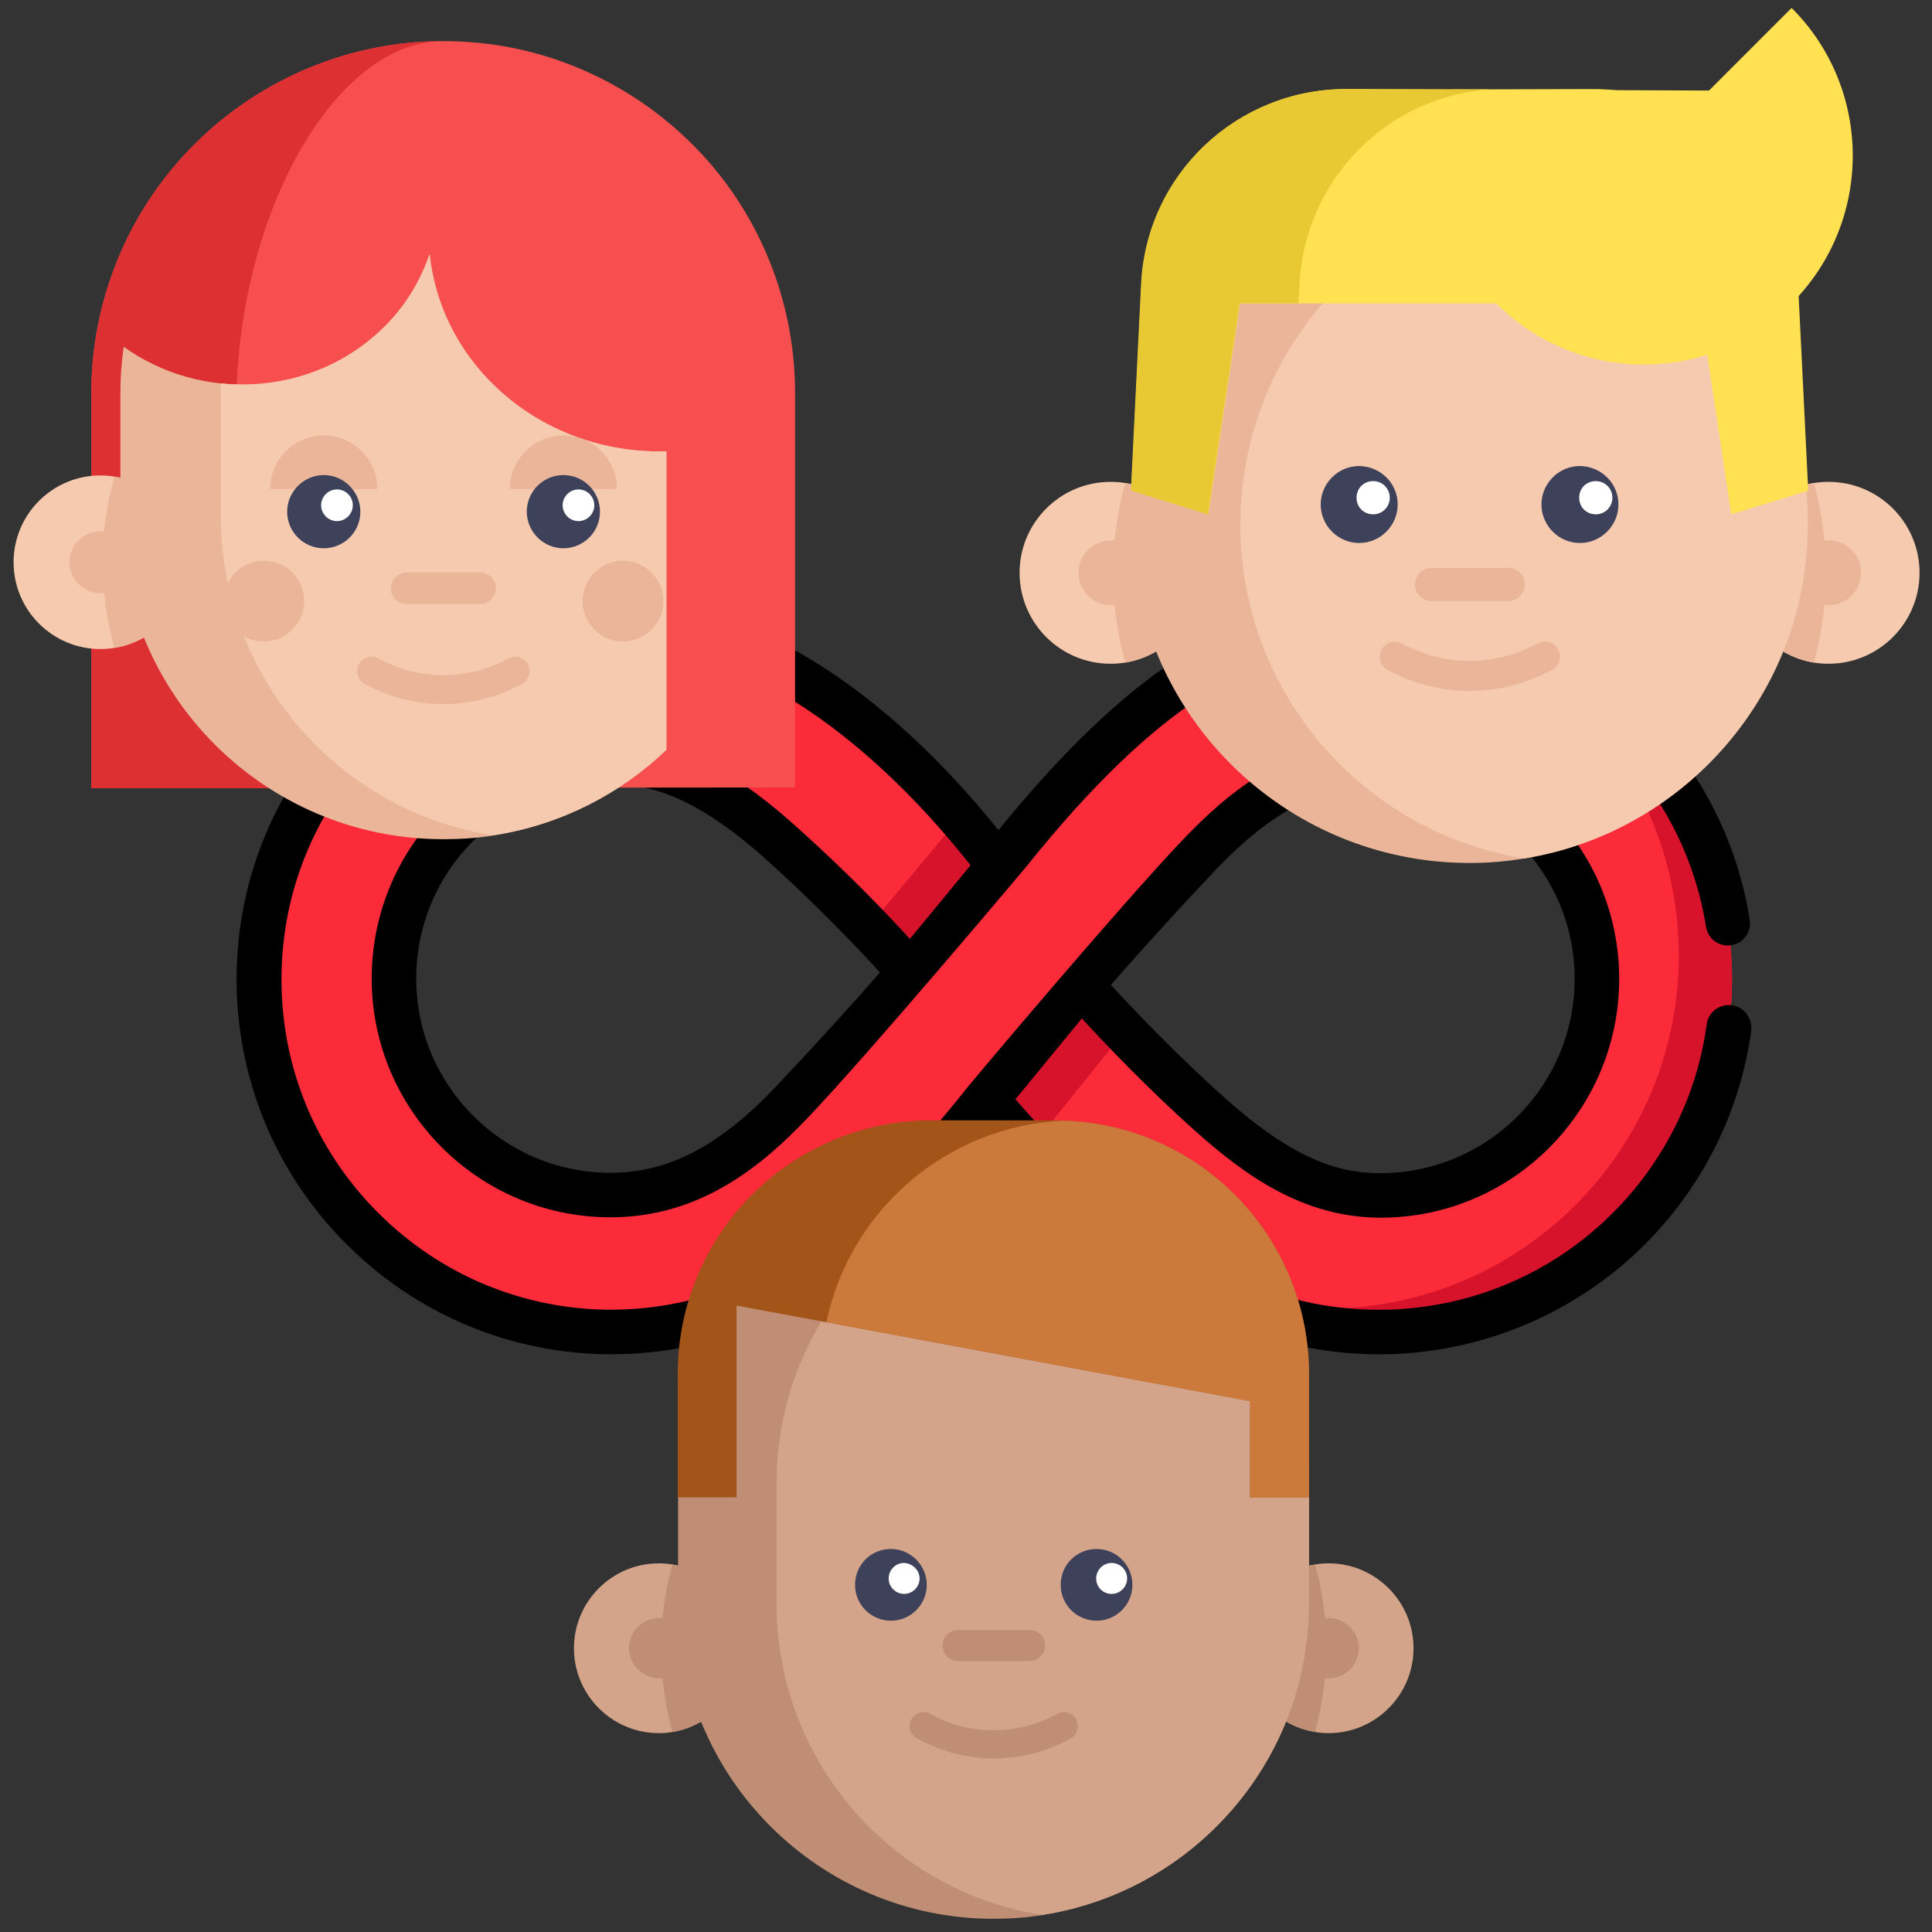
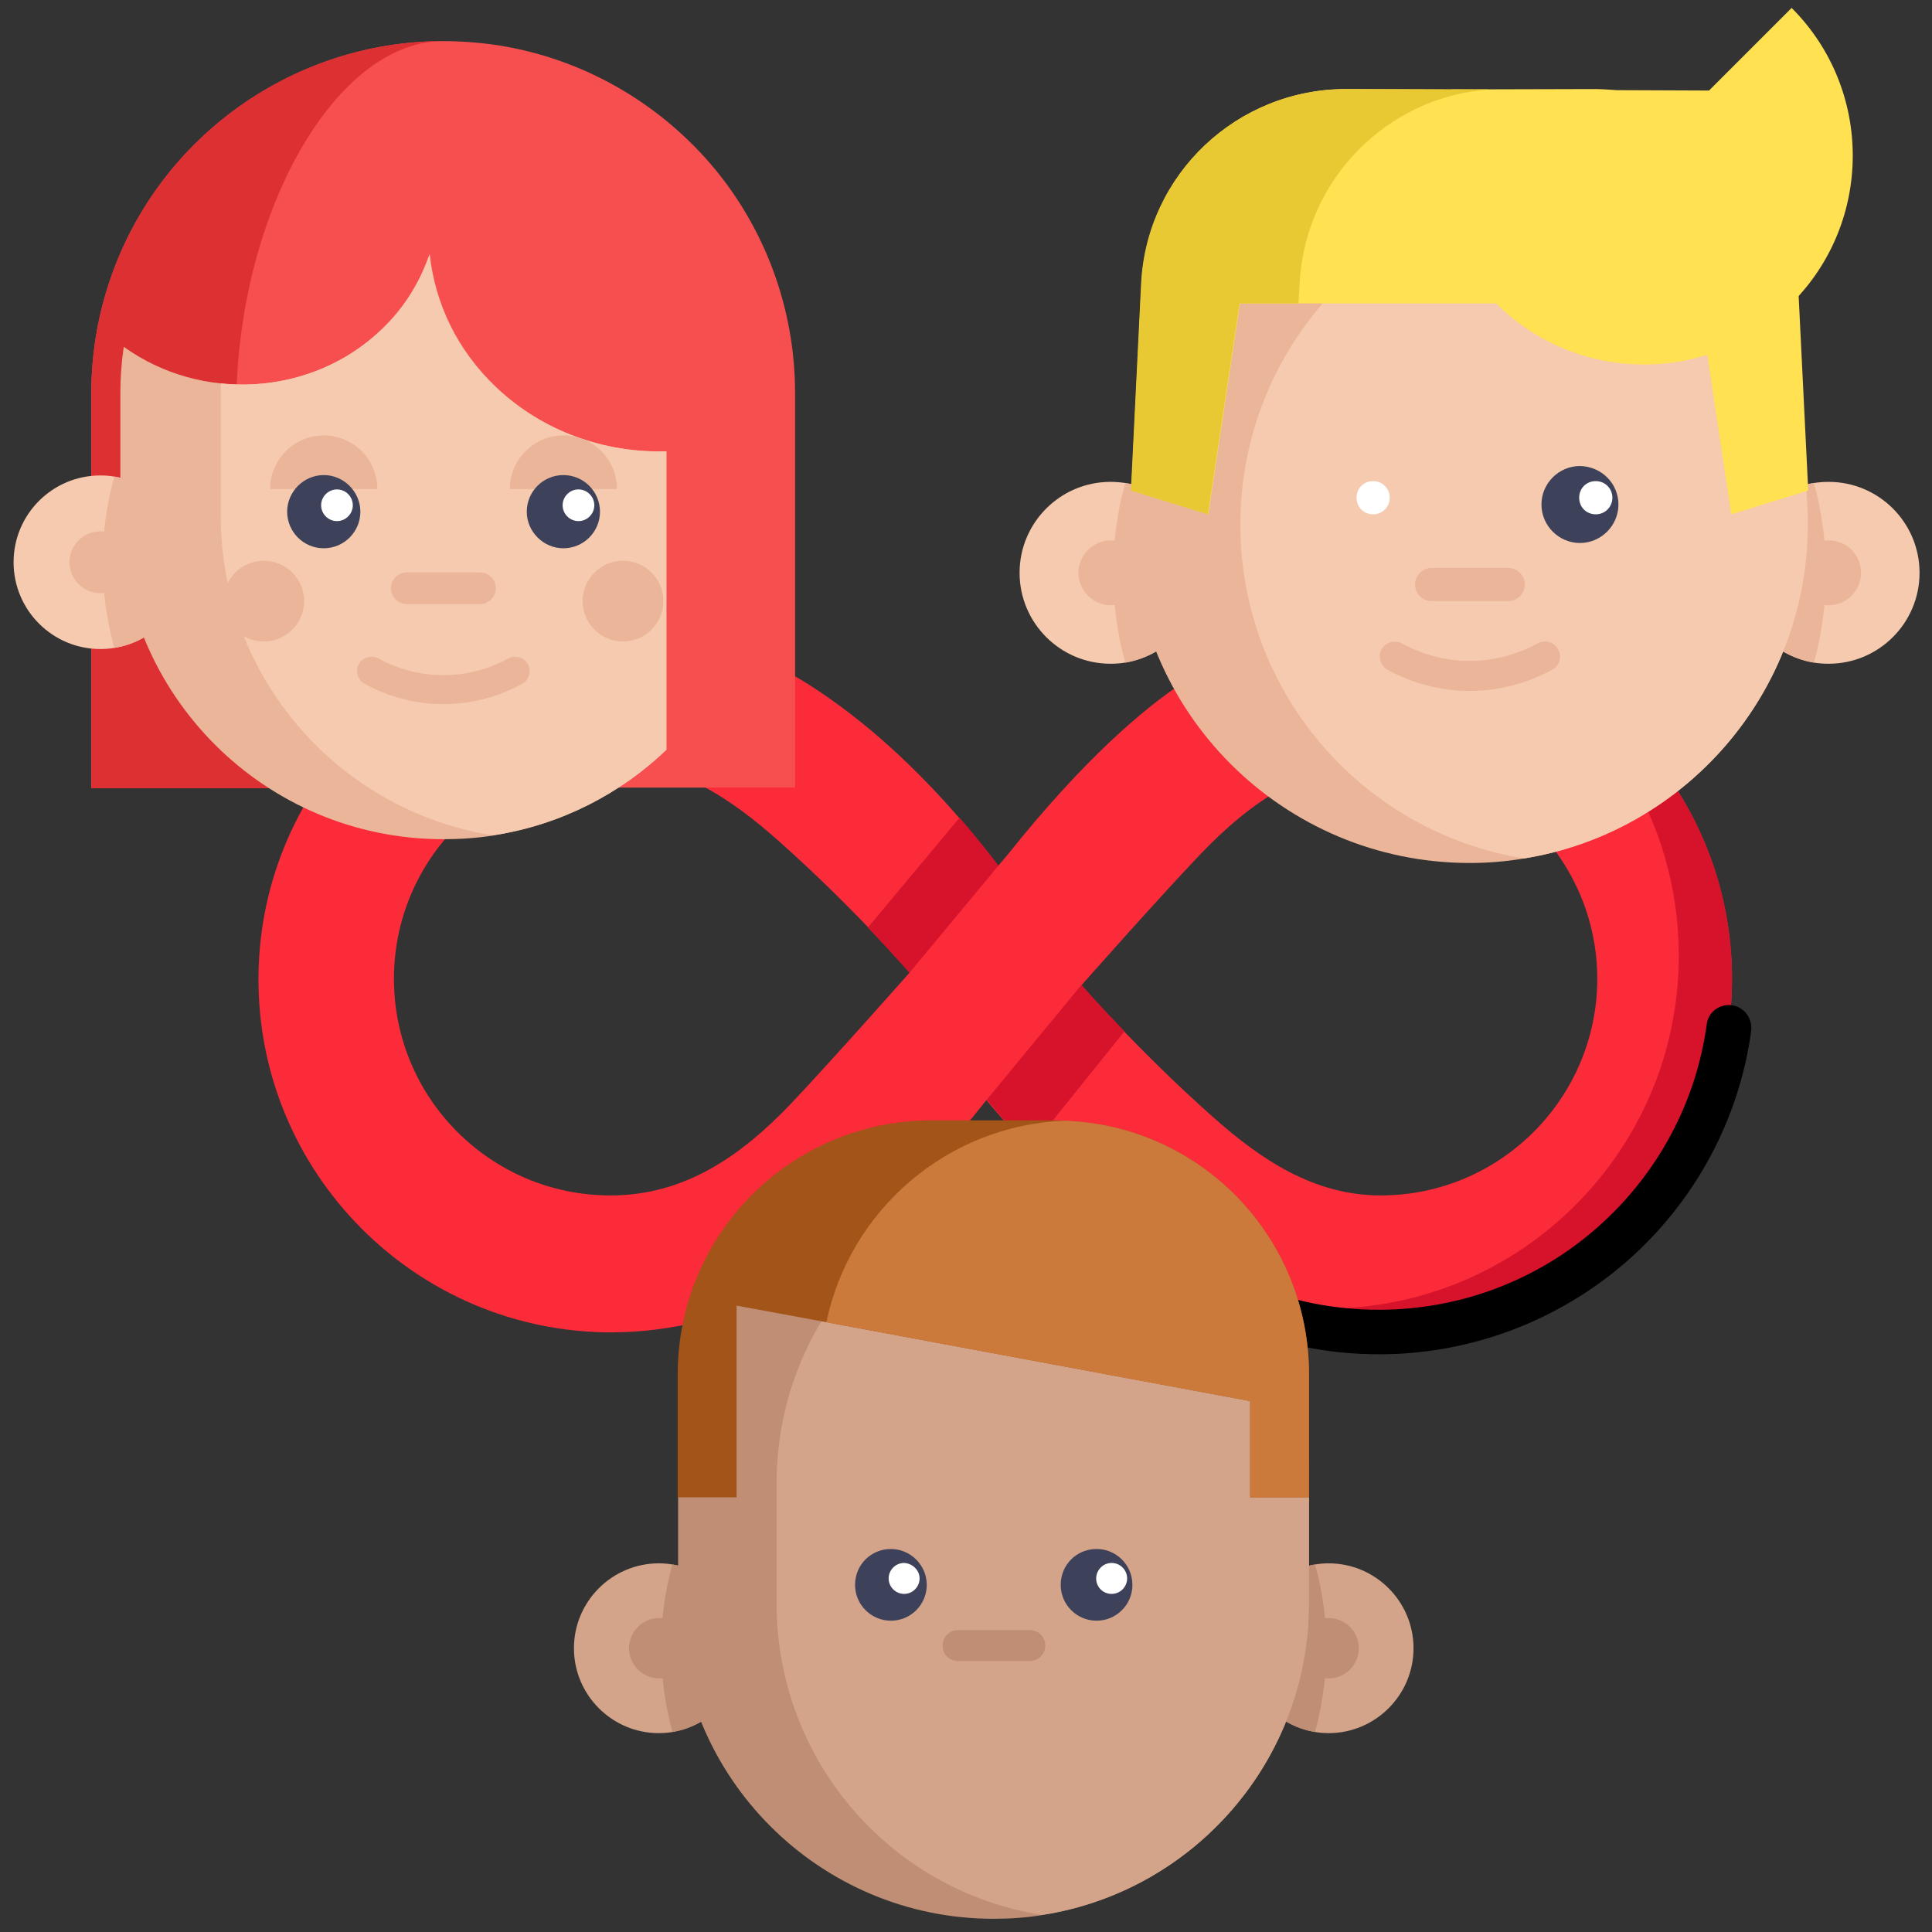
<svg xmlns="http://www.w3.org/2000/svg" version="1.1" id="Layer_1" x="0px" y="0px" viewBox="0 0 512 512" style="enable-background:new 0 0 512 512;" xml:space="preserve">
  <rect x="0" y="0" width="512" height="512" fill="#333333" stroke="none" />
  <style type="text/css">
	.st0{fill:#FB2B3A;}
	.st1{fill:#D6132B;}
	.st2{enable-background:new    ;}
	.st3{fill:#F74F4F;}
	.st4{fill:#DD3033;}
	.st5{fill:#F6CAAE;}
	.st6{fill:#EAB599;}
	.st7{fill:#3D4159;}
	.st8{fill:#FFFFFF;}
	.st9{fill:#FFE152;}
	.st10{fill:#E8C934;}
	.st11{fill:#D3A489;}
	.st12{fill:#BF8E75;}
	.st13{fill:#A35418;}
	.st14{fill:#CC7A3B;}
</style>
  <g>
    <path class="st0" d="M365.5,165.9l-3.9,0.1c-11.3,0.5-22,2.9-31.9,7c0,0-22.8,3.6-62.5,53.3l-2.7,3.2c-32.1-42.4-61.3-54.6-66-56.3   c-0.6-0.2-1.2-0.4-1.8-0.7c-10.4-4.2-21.8-6.5-33.7-6.6c-51.6-0.5-94.1,41.3-94.5,92.9c-0.4,52,41.7,94.3,93.6,94.3l3.9-0.1   c11.3-0.5,22-2.9,31.9-7c0,0,23.3-3.6,63.7-54.7l-0.2,0.2l0.9,1.1c37.6,44.6,67.4,53.4,67.4,53.4c11,4.6,23.1,7.1,35.7,7.1   c51.7,0,93.6-41.9,93.6-93.6S417.1,165.9,365.5,165.9L365.5,165.9z M209.6,292.5c-13.1,13.7-28,24.3-47.8,24.3   c-31.7,0-57.4-25.7-57.4-57.4c0-31.7,25.7-57.4,57.4-57.4c17.7,0,31.8,9.5,44.7,21c19.7,17.5,34.6,34.7,34.6,34.7   S220.4,281.1,209.6,292.5z M365.9,316.8c-17.7,0-31.8-9.5-44.7-21c-19.7-17.5-34.6-34.7-34.6-34.7s20.6-23.3,31.5-34.7   c13.1-13.7,28-24.3,47.8-24.3c31.7,0,57.4,25.7,57.4,57.4C423.2,291.1,397.5,316.8,365.9,316.8L365.9,316.8z" />
    <g>
      <path class="st1" d="M286.6,261c0,0,4.3,5,11.4,12.3L273,304.4c-3.5-3.7-7-7.6-10.6-11.9l-0.9-1.1l0.2-0.2L286.6,261z" />
      <path class="st1" d="M241,257.8c0,0-4.2-4.8-11-12l24.3-29.1c3.4,3.9,6.8,8.1,10.3,12.7L241,257.8z" />
      <path class="st1" d="M395.6,170.8c29.3,15.8,49.3,46.8,49.3,82.4c0,51.7-41.9,93.6-93.6,93.6c-11.5,0-22.6-2.1-32.8-5.9    c7.1,3.8,11.2,5,11.2,5c11,4.6,23.1,7.1,35.7,7.1c51.7,0,93.6-41.9,93.6-93.6C459,218.3,432.5,183.4,395.6,170.8L395.6,170.8z" />
    </g>
    <path d="M458.9,266.4c-3.2-0.4-6.2,1.8-6.6,5c-2.8,20.8-13.1,39.9-29,53.9c-16,14.1-36.5,21.8-57.9,21.8c-11.6,0-22.9-2.2-33.5-6.6   c-0.2-0.1-0.4-0.1-0.6-0.2c-0.1,0-12.7-4-31.3-18.8c-2.5-2-6.2-1.6-8.3,1c-2,2.5-1.6,6.2,1,8.3c19.2,15.2,32.6,20,35,20.7   c12,4.9,24.7,7.4,37.8,7.4c24.2,0,47.5-8.8,65.7-24.7c18-15.8,29.7-37.5,32.9-61.1C464.4,269.8,462.2,266.8,458.9,266.4   L458.9,266.4z" />
-     <path class="st2" d="M317.3,300.2c12.5,11.1,28,22.5,48.6,22.5h0c34.9,0,63.2-28.4,63.2-63.3c0-34.9-28.4-63.3-63.3-63.3   c0,0,0,0,0,0c-24.1,0-40.4,14-52,26.1c-17,17.8-55.4,63.5-56.8,65.2c-36.9,46.7-58.8,52.3-60,52.6c-0.5,0.1-0.8,0.2-1.3,0.4   c-9.5,3.9-19.5,6.1-29.8,6.6l-3.7,0.1c-23.5,0-45.6-9.2-62.2-25.9c-16.6-16.7-25.6-38.9-25.4-62.4c0.2-23.4,9.5-45.3,26.3-61.8   c16.6-16.3,38.3-25.2,61.4-25.2c0.3,0,0.6,0,0.9,0c10.9,0.1,21.5,2.2,31.6,6.2c0.6,0.2,1.2,0.5,1.9,0.7   c3.1,1.1,30.1,12.1,60.5,50.6c0,0-13.1,16-16.1,19.5c-5.9-6.5-17.1-18.2-30.6-30.2c-12.5-11.1-28-22.5-48.6-22.5c0,0,0,0,0,0   c-2.1,0-4.2,0.1-6.3,0.3c-3.2,0.3-5.6,3.2-5.3,6.4c0.3,3.2,3.2,5.6,6.4,5.3c1.7-0.2,3.4-0.3,5.1-0.3h0c9.3,0,21.4,2.3,40.7,19.5   c13.7,12.2,25.2,24.4,30.7,30.4c-8.6,9.9-17.9,20-27.9,30.6c-14.8,15.5-28.2,22.5-43.5,22.5c-28.4,0-51.5-23.1-51.5-51.5   c0-17.3,8.6-33.3,23-42.9c2.7-1.8,3.4-5.5,1.6-8.2c-1.8-2.7-5.5-3.4-8.2-1.6c-17.7,11.8-28.2,31.5-28.2,52.7   c0,34.9,28.4,63.3,63.3,63.3c24.1,0,40.4-14,52-26.1c17-17.8,57.9-66.5,57.9-66.5c0,0,0-0.1,0.1-0.1c36.2-45.4,57.7-50.9,58.9-51.2   c0.5-0.1,0.8-0.2,1.3-0.4c9.5-3.9,19.5-6.1,29.8-6.6l3.7-0.1c21,0,41.3,7.6,57.2,21.3c15.7,13.6,26.2,32.3,29.4,52.7   c0.5,3.2,3.5,5.4,6.7,4.9c3.2-0.5,5.4-3.5,4.9-6.7c-3.6-23.2-15.5-44.4-33.3-59.8c-18-15.6-41.1-24.1-64.9-24.1c0,0-0.1,0-0.1,0   l-3.9,0.1c0,0-0.1,0-0.1,0c-11.5,0.5-22.7,2.9-33.4,7.2c-4.9,1.1-27.3,8.3-63.4,52.8c-31-38.6-58.6-50.4-64-52.4   c-0.5-0.2-1.1-0.4-1.6-0.6c-11.4-4.5-23.4-6.9-35.8-7c-26.5-0.3-51.6,9.9-70.7,28.6c-19,18.7-29.6,43.6-29.8,70.1   c-0.2,26.7,10.1,51.9,28.9,70.8c18.8,18.9,43.9,29.4,70.6,29.4c0,0,0.1,0,0.1,0l3.9-0.1c0,0,0.1,0,0.1,0   c11.5-0.5,22.7-2.9,33.4-7.2c4.9-1.1,26.7-8.1,61.9-51c3.4,3.8,6.8,7.5,10.2,11c2.3,2.3,6,2.4,8.3,0.1c2.3-2.3,2.4-6,0.1-8.3   c-3.7-3.8-7.4-7.8-11.1-12.1c3.1-3.7,14.6-17.8,17.6-21.4C292.7,276.4,303.8,288.2,317.3,300.2L317.3,300.2z M322.3,230.4   c14.8-15.5,28.2-22.5,43.5-22.5c28.4,0,51.5,23.1,51.5,51.5c0,28.4-23.1,51.5-51.5,51.5c0,0,0,0,0,0c-9.3,0-21.4-2.3-40.7-19.5   c-13.7-12.2-25.2-24.4-30.7-30.4C303.1,251.1,312.3,240.9,322.3,230.4L322.3,230.4z M62.7,58.8" />
  </g>
  <g>
    <path class="st3" d="M24.2,208.8V104.2c0-10.6,1.8-21.1,5.3-31C42.6,36,78,10.9,117.5,10.9c4.9,0,9.8,0.4,14.5,1.1   c21.7,3.4,41.6,14.5,56.1,31.2c14.6,16.9,22.6,38.6,22.6,60.9v104.6" />
    <path class="st4" d="M62.6,108.3c0,37,21.7,79.8,33.6,100.6H24.2V104.2c0-10.6,1.8-21.1,5.3-31c13-37.1,48.1-62,87.3-62.3   C88.2,11.6,62.6,57.6,62.6,108.3z" />
    <path class="st5" d="M49.6,149c0,11.5-8.4,21-19.3,22.7c-1.2,0.2-2.4,0.3-3.7,0.3c-12.7,0-23-10.3-23-23s10.3-23,23-23   c1.3,0,2.5,0.1,3.7,0.3C41.2,128.1,49.6,137.6,49.6,149z" />
    <path class="st6" d="M49.6,149c0,11.5-8.4,21-19.3,22.7c-2-7.2-3.1-14.9-3.1-22.7c0-7.9,1.1-15.5,3.1-22.7   C41.2,128.1,49.6,137.6,49.6,149z" />
    <path class="st6" d="M34.8,149c0,4.5-3.7,8.2-8.2,8.2s-8.2-3.7-8.2-8.2s3.7-8.2,8.2-8.2S34.8,144.5,34.8,149z" />
    <path class="st6" d="M176.6,119.6v79.1c-12.2,11.7-27.9,19.8-45.4,22.6c-0.1,0-0.3,0-0.4,0.1c-4.3,0.7-8.8,1-13.3,1   c-47.3,0-85.6-38.3-85.6-85.6v-32.6c0-4.2,0.3-8.3,0.9-12.3c20.4,14.7,49.6,13.2,68.2-4.4c6.2-5.8,10.4-12.8,12.9-20.1   c1.4,12.9,7.2,25.4,17.7,35.3C143.9,114.4,160.4,120.1,176.6,119.6z" />
    <path class="st5" d="M176.6,119.6v79.1c-12.2,11.7-27.9,19.8-45.4,22.6c-0.1,0-0.3,0-0.4,0.1c-41-6.4-72.3-41.9-72.3-84.6v-32.6   c0-0.9,0-1.7,0-2.6c15.1,1.6,30.8-3.1,42.4-14.1c6.2-5.8,10.4-12.8,12.9-20.1c1.4,12.9,7.2,25.4,17.7,35.3   C143.9,114.4,160.4,120.1,176.6,119.6z" />
    <path class="st6" d="M163.5,129.6c0-7.9-6.4-14.2-14.2-14.2s-14.2,6.4-14.2,14.2" />
    <path class="st6" d="M100,129.6c0-7.9-6.4-14.2-14.2-14.2c-7.9,0-14.2,6.4-14.2,14.2" />
    <path class="st7" d="M95.5,135.6c0,5.4-4.4,9.7-9.7,9.7c-5.4,0-9.7-4.4-9.7-9.7s4.4-9.7,9.7-9.7C91.1,125.9,95.5,130.3,95.5,135.6z   " />
    <path class="st7" d="M159,135.6c0,5.4-4.4,9.7-9.7,9.7s-9.7-4.4-9.7-9.7s4.3-9.7,9.7-9.7S159,130.3,159,135.6z" />
    <path class="st6" d="M127.2,160.1h-19.4c-2.3,0-4.2-1.9-4.2-4.2c0-2.3,1.9-4.2,4.2-4.2h19.4c2.3,0,4.2,1.9,4.2,4.2   C131.4,158.2,129.5,160.1,127.2,160.1z" />
    <path class="st6" d="M117.5,186.6c-7.2,0-14.3-1.8-20.9-5.4c-1.8-1-2.5-3.3-1.5-5.2c1-1.8,3.3-2.5,5.2-1.5   c10.8,5.9,23.6,5.9,34.4,0c1.8-1,4.2-0.3,5.2,1.5c1,1.8,0.3,4.2-1.5,5.2C131.9,184.8,124.7,186.6,117.5,186.6z" />
    <path class="st8" d="M93.5,133.9c0,2.3-1.9,4.2-4.2,4.2c-2.3,0-4.2-1.9-4.2-4.2s1.9-4.2,4.2-4.2C91.6,129.7,93.5,131.6,93.5,133.9z   " />
    <path class="st8" d="M157.5,133.9c0,2.3-1.9,4.2-4.2,4.2c-2.3,0-4.2-1.9-4.2-4.2s1.9-4.2,4.2-4.2   C155.6,129.7,157.5,131.6,157.5,133.9z" />
    <path class="st6" d="M175.8,159.3c0,5.9-4.8,10.7-10.7,10.7c-5.9,0-10.7-4.8-10.7-10.7c0-5.9,4.8-10.7,10.7-10.7   C171,148.6,175.8,153.4,175.8,159.3z" />
    <path class="st6" d="M80.6,159.3c0,5.9-4.8,10.7-10.7,10.7c-5.9,0-10.7-4.8-10.7-10.7c0-5.9,4.8-10.7,10.7-10.7   C75.8,148.6,80.6,153.4,80.6,159.3z" />
  </g>
  <g>
    <path class="st5" d="M318.4,151.8c0,12-8.8,21.9-20.2,23.8c-1.3,0.2-2.5,0.3-3.9,0.3c-13.3,0-24.1-10.8-24.1-24.1   s10.8-24.1,24.1-24.1c1.3,0,2.6,0.1,3.9,0.3C309.7,129.8,318.4,139.8,318.4,151.8z" />
    <path class="st6" d="M318.4,151.8c0,12-8.8,21.9-20.2,23.8c-2.1-7.6-3.2-15.5-3.2-23.8c0-8.2,1.1-16.2,3.2-23.8   C309.7,129.8,318.4,139.8,318.4,151.8z" />
    <path class="st6" d="M303,151.8c0,4.8-3.9,8.6-8.6,8.6s-8.6-3.9-8.6-8.6s3.9-8.6,8.6-8.6S303,147,303,151.8z" />
    <path class="st5" d="M460.5,151.8c0,12,8.8,21.9,20.2,23.8c1.3,0.2,2.5,0.3,3.9,0.3c13.3,0,24.1-10.8,24.1-24.1   s-10.8-24.1-24.1-24.1c-1.3,0-2.6,0.1-3.9,0.3C469.3,129.8,460.5,139.8,460.5,151.8z" />
    <path class="st6" d="M460.5,151.8c0,12,8.8,21.9,20.2,23.8c2.1-7.6,3.2-15.5,3.2-23.8c0-8.2-1.1-16.2-3.2-23.8   C469.3,129.8,460.5,139.8,460.5,151.8z" />
    <path class="st6" d="M493.2,151.8c0,4.8-3.9,8.6-8.6,8.6s-8.6-3.9-8.6-8.6s3.9-8.6,8.6-8.6S493.2,147,493.2,151.8z" />
    <path class="st6" d="M479.1,139c0,44.6-32.6,81.6-75.2,88.5c-4.7,0.8-9.5,1.2-14.4,1.2c-49.5,0-89.6-40.1-89.6-89.6   c0-23.4,8.1-58.6,22.8-74.5c16.4-17.8,40.7-15.1,66.8-15.1c4.9,0,9.7,0.4,14.4,1.2C446.5,57.4,479.1,94.4,479.1,139z" />
    <path class="st5" d="M479.1,139c0,44.6-32.6,81.6-75.2,88.5c-42.7-6.9-75.2-43.9-75.2-88.5c0-27.5,12.4-52,31.8-68.5   c12.1-10.3,27-17.3,43.4-20c39.8,6.4,70.8,39,74.8,79.5C479,133,479.1,135.9,479.1,139z" />
    <path class="st6" d="M389.5,183.1c-7.5,0-15-1.9-21.8-5.6c-1.9-1.1-2.6-3.5-1.6-5.4c1.1-1.9,3.5-2.6,5.4-1.6   c11.3,6.2,24.7,6.2,36,0c1.9-1.1,4.4-0.4,5.4,1.6c1.1,1.9,0.4,4.4-1.6,5.4C404.5,181.2,397,183.1,389.5,183.1z" />
-     <path class="st7" d="M370.4,133.7c0,5.6-4.6,10.2-10.2,10.2c-5.6,0-10.2-4.6-10.2-10.2c0-5.6,4.6-10.2,10.2-10.2   C365.9,123.6,370.4,128.1,370.4,133.7z" />
    <path class="st7" d="M428.9,133.7c0,5.6-4.6,10.2-10.2,10.2c-5.6,0-10.2-4.6-10.2-10.2c0-5.6,4.6-10.2,10.2-10.2   C424.4,123.6,428.9,128.1,428.9,133.7z" />
    <path class="st8" d="M368.3,131.9c0,2.4-1.9,4.4-4.4,4.4s-4.4-1.9-4.4-4.4s1.9-4.4,4.4-4.4S368.3,129.5,368.3,131.9z" />
    <path class="st8" d="M427.3,131.9c0,2.4-1.9,4.4-4.4,4.4s-4.4-1.9-4.4-4.4s1.9-4.4,4.4-4.4S427.3,129.5,427.3,131.9z" />
    <path class="st6" d="M399.7,159.3h-20.3c-2.4,0-4.4-2-4.4-4.4s2-4.4,4.4-4.4h20.3c2.4,0,4.4,2,4.4,4.4   C404,157.4,402.1,159.3,399.7,159.3z" />
    <path class="st9" d="M384.2,23.7c27.1,1.9,48.9,23.9,50.3,51.5l0.3,5.2h15.6l8.4,55.9l20.4-6.3l-2.7-54.8   c-1.4-29-25.4-51.7-54.5-51.6L384.2,23.7z" />
    <path class="st9" d="M474.8,2.1c21.6,21.6,21.6,56.7,0,78.3s-56.7,21.6-78.3,0L474.8,2.1z" />
    <path class="st9" d="M396.5,80.4h-67.9l-8.4,55.9l-20.4-6.3l2.7-54.8c1.4-29,25.4-51.7,54.5-51.6l98.1,0.4l13,23.3" />
    <path class="st10" d="M394.7,23.7c-27.1,1.9-48.9,23.9-50.3,51.5l-0.3,5.2h-15.6l-8.4,55.9l-20.4-6.3l2.7-54.8   c1.4-29,25.4-51.7,54.5-51.6L394.7,23.7z" />
  </g>
  <g>
    <path class="st11" d="M197.1,436.8c0,11.2-8.2,20.4-18.9,22.2c-1.2,0.2-2.4,0.3-3.6,0.3c-12.4,0-22.5-10.1-22.5-22.5   s10.1-22.5,22.5-22.5c1.2,0,2.4,0.1,3.6,0.3C189,416.4,197.1,425.6,197.1,436.8z" />
    <path class="st12" d="M197.1,436.8c0,11.2-8.2,20.4-18.9,22.2c-1.9-7.1-3-14.5-3-22.2s1-15.1,3-22.2   C189,416.4,197.1,425.6,197.1,436.8z" />
    <path class="st12" d="M182.7,436.8c0,4.4-3.6,8-8,8c-4.4,0-8-3.6-8-8s3.6-8,8-8C179.1,428.8,182.7,432.4,182.7,436.8z" />
    <path class="st11" d="M329.6,436.8c0,11.2,8.2,20.4,18.9,22.2c1.2,0.2,2.4,0.3,3.6,0.3c12.4,0,22.5-10.1,22.5-22.5   s-10.1-22.5-22.5-22.5c-1.2,0-2.4,0.1-3.6,0.3C337.8,416.4,329.6,425.6,329.6,436.8z" />
    <path class="st12" d="M329.6,436.8c0,11.2,8.2,20.4,18.9,22.2c1.9-7.1,3-14.5,3-22.2s-1-15.1-3-22.2   C337.8,416.4,329.6,425.6,329.6,436.8z" />
    <path class="st12" d="M346.9,393.1v31.8c0,41.6-30.4,76.1-70.2,82.5c-0.1,0-0.3,0-0.4,0.1c-4.2,0.7-8.6,1-13,1   c-46.1,0-83.6-37.4-83.6-83.6v-31.8c0-9.7,1.7-19.1,4.7-27.7c11.4-32.5,42.4-55.8,78.8-55.8h0c4.4,0,8.8,0.3,13,1   C316.4,316.7,346.9,351.3,346.9,393.1z" />
    <path class="st12" d="M360.1,436.8c0,4.4-3.6,8-8,8s-8-3.6-8-8s3.6-8,8-8S360.1,432.4,360.1,436.8z" />
    <path class="st11" d="M346.9,393.1v31.8c0,41.6-30.4,76.1-70.2,82.5c-0.1,0-0.3,0-0.4,0.1c-40-6.2-70.5-40.8-70.5-82.6v-31.8   c0-41.7,30.6-76.3,70.6-82.6C316.4,316.7,346.9,351.3,346.9,393.1z" />
    <path class="st7" d="M245.6,420c0,5.2-4.2,9.5-9.5,9.5c-5.2,0-9.5-4.2-9.5-9.5s4.2-9.5,9.5-9.5C241.3,410.5,245.6,414.8,245.6,420z   " />
    <path class="st7" d="M300.1,420c0,5.2-4.2,9.5-9.5,9.5c-5.2,0-9.5-4.2-9.5-9.5s4.2-9.5,9.5-9.5C295.9,410.5,300.1,414.8,300.1,420z   " />
    <path class="st8" d="M243.7,418.3c0,2.2-1.8,4.1-4.1,4.1c-2.2,0-4.1-1.8-4.1-4.1c0-2.2,1.8-4.1,4.1-4.1   C241.8,414.3,243.7,416.1,243.7,418.3z" />
    <path class="st8" d="M298.7,418.3c0,2.2-1.8,4.1-4.1,4.1s-4.1-1.8-4.1-4.1c0-2.2,1.8-4.1,4.1-4.1S298.7,416.1,298.7,418.3z" />
    <path class="st12" d="M272.9,440.2h-19c-2.3,0-4.1-1.8-4.1-4.1s1.8-4.1,4.1-4.1h19c2.3,0,4.1,1.8,4.1,4.1S275.1,440.2,272.9,440.2z   " />
-     <path class="st12" d="M263.4,466c-7,0-14-1.8-20.4-5.3c-1.8-1-2.5-3.2-1.5-5c1-1.8,3.3-2.5,5-1.5c10.5,5.8,23.1,5.8,33.6,0   c1.8-1,4.1-0.3,5.1,1.5c1,1.8,0.3,4.1-1.5,5C277.4,464.3,270.4,466,263.4,466z" />
    <path class="st13" d="M346.9,364.2v32.6h-15.6v-25.5l-112.3-20.9l-23.8-4.4v50.8h-15.6v-32.6c0-37.2,30.1-67.3,67.3-67.3h32.6   c0.9,0,1.8,0,2.7,0.1C318.3,298.3,346.9,327.9,346.9,364.2z" />
    <path class="st14" d="M346.9,364.2v32.6h-15.6v-25.5l-112.3-20.9c6.2-29.7,32-52.2,63.2-53.4C318.3,298.3,346.9,327.9,346.9,364.2z   " />
  </g>
</svg>